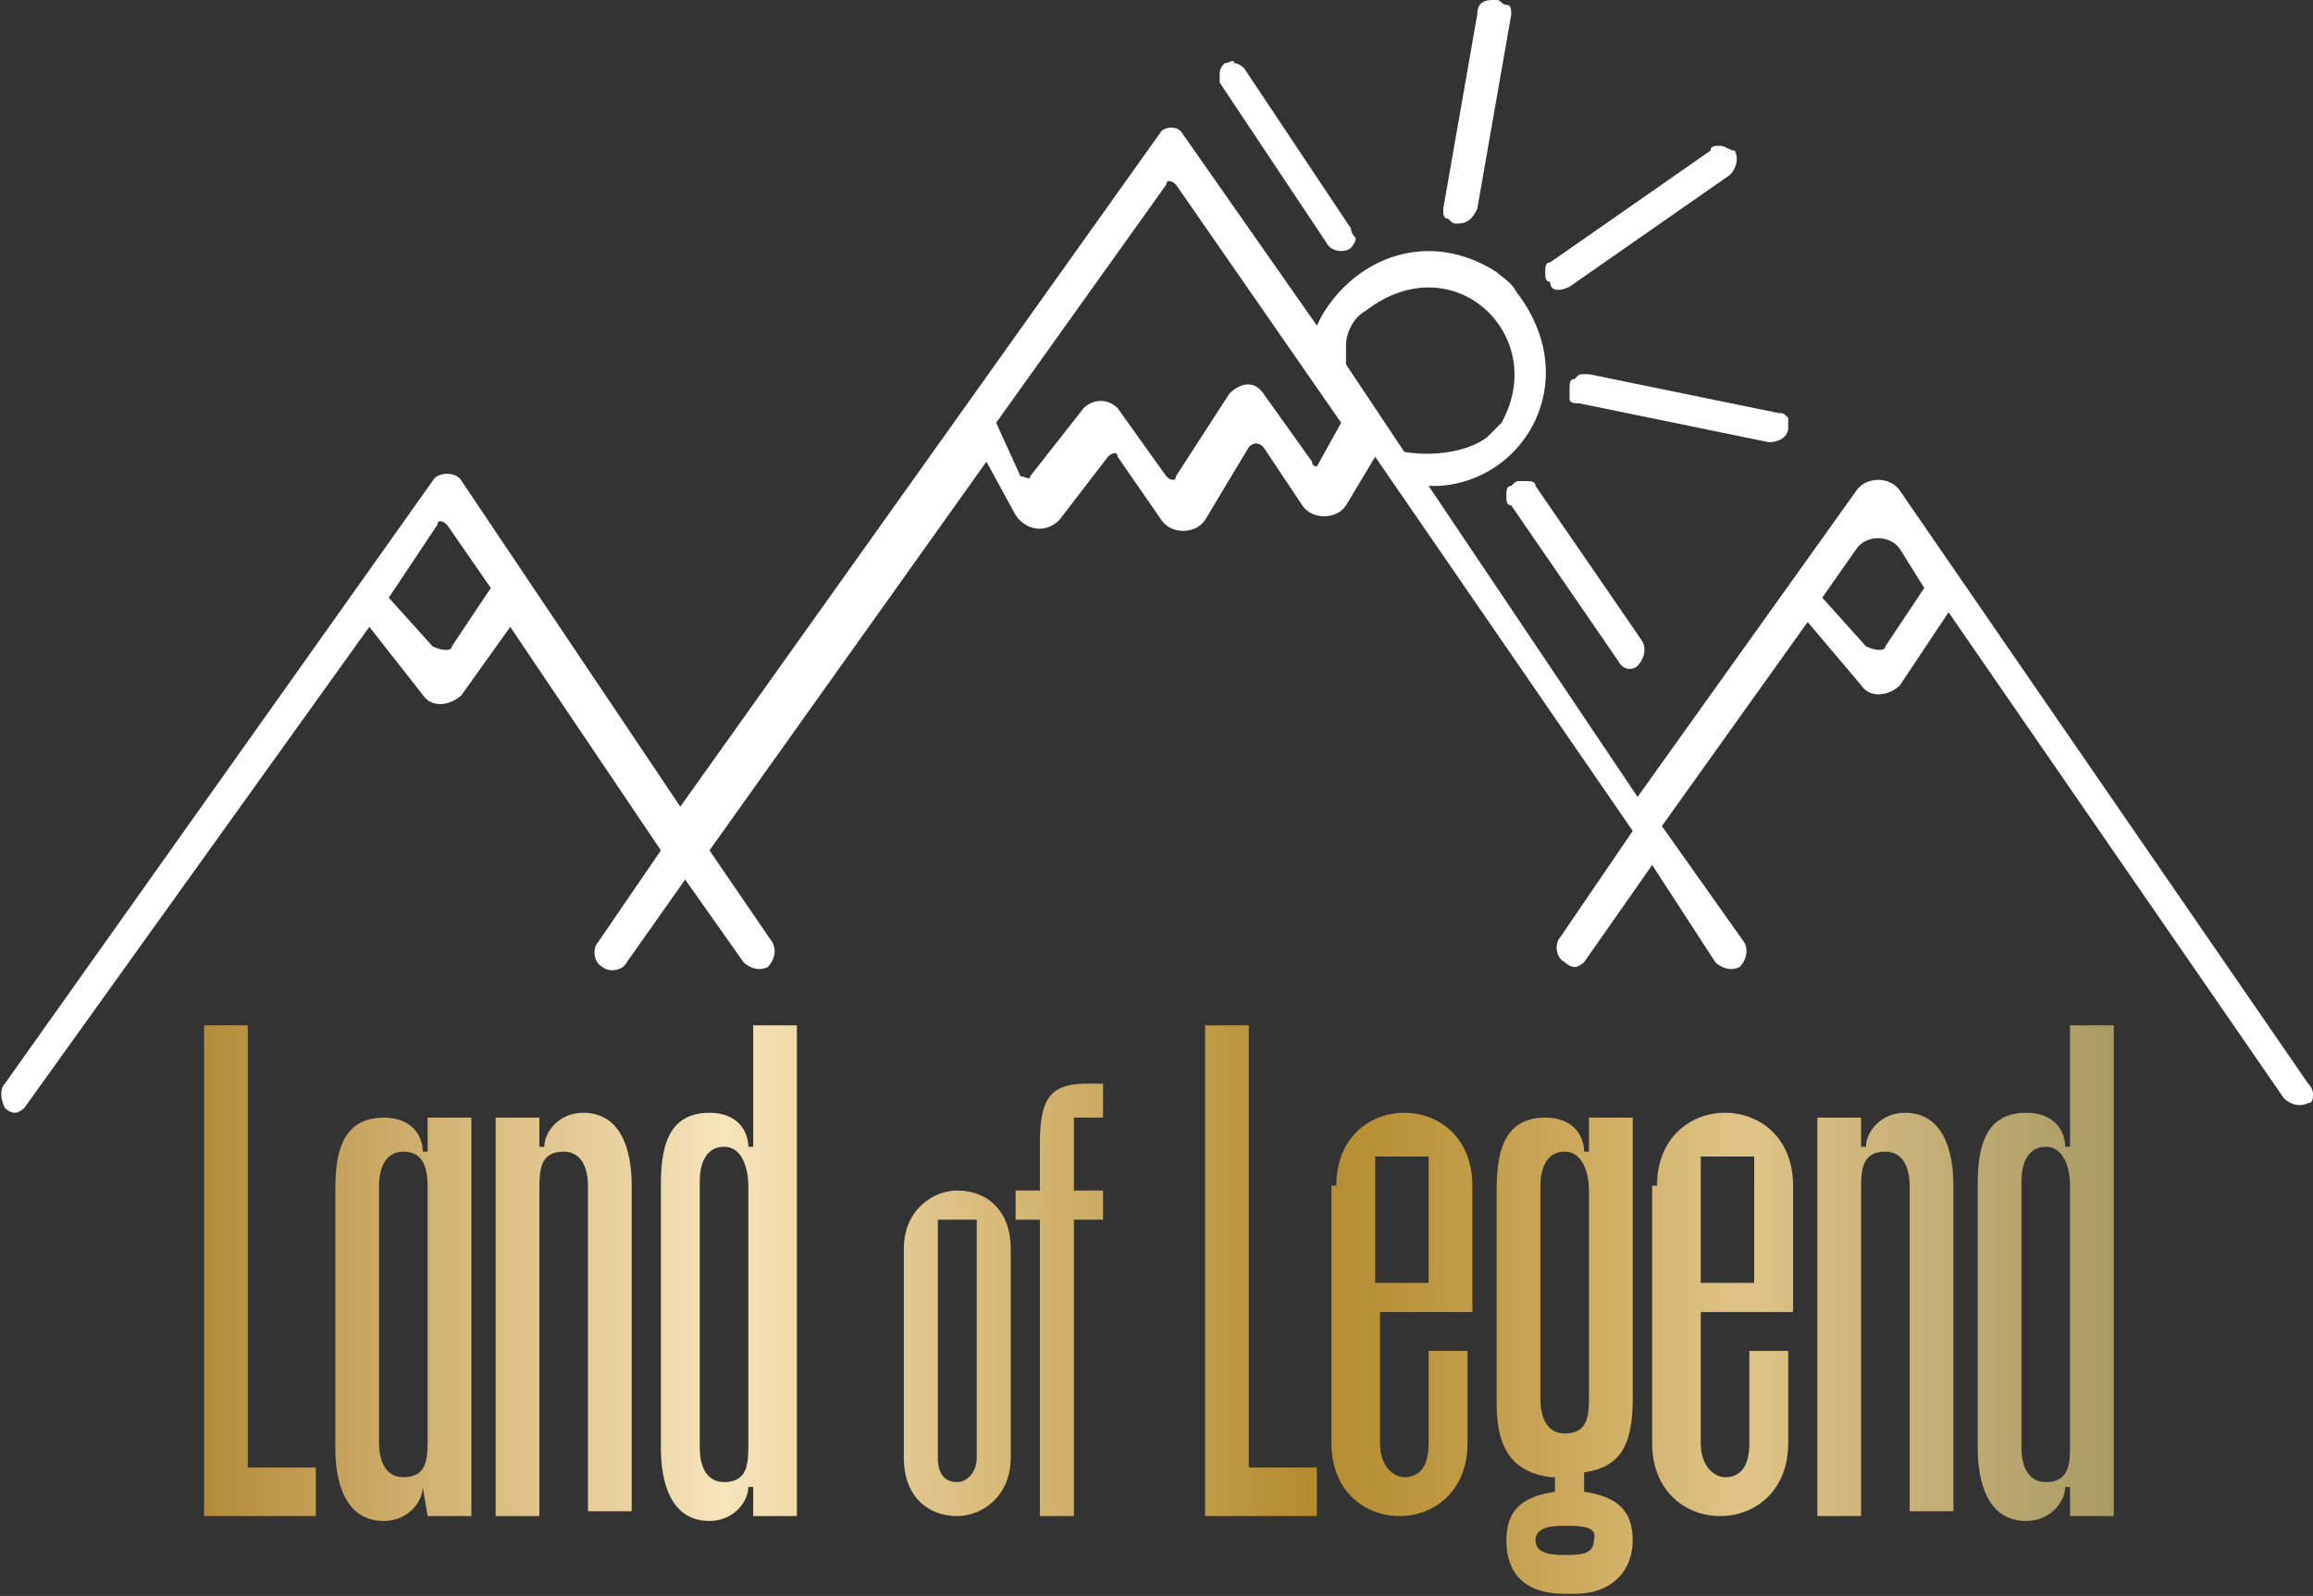
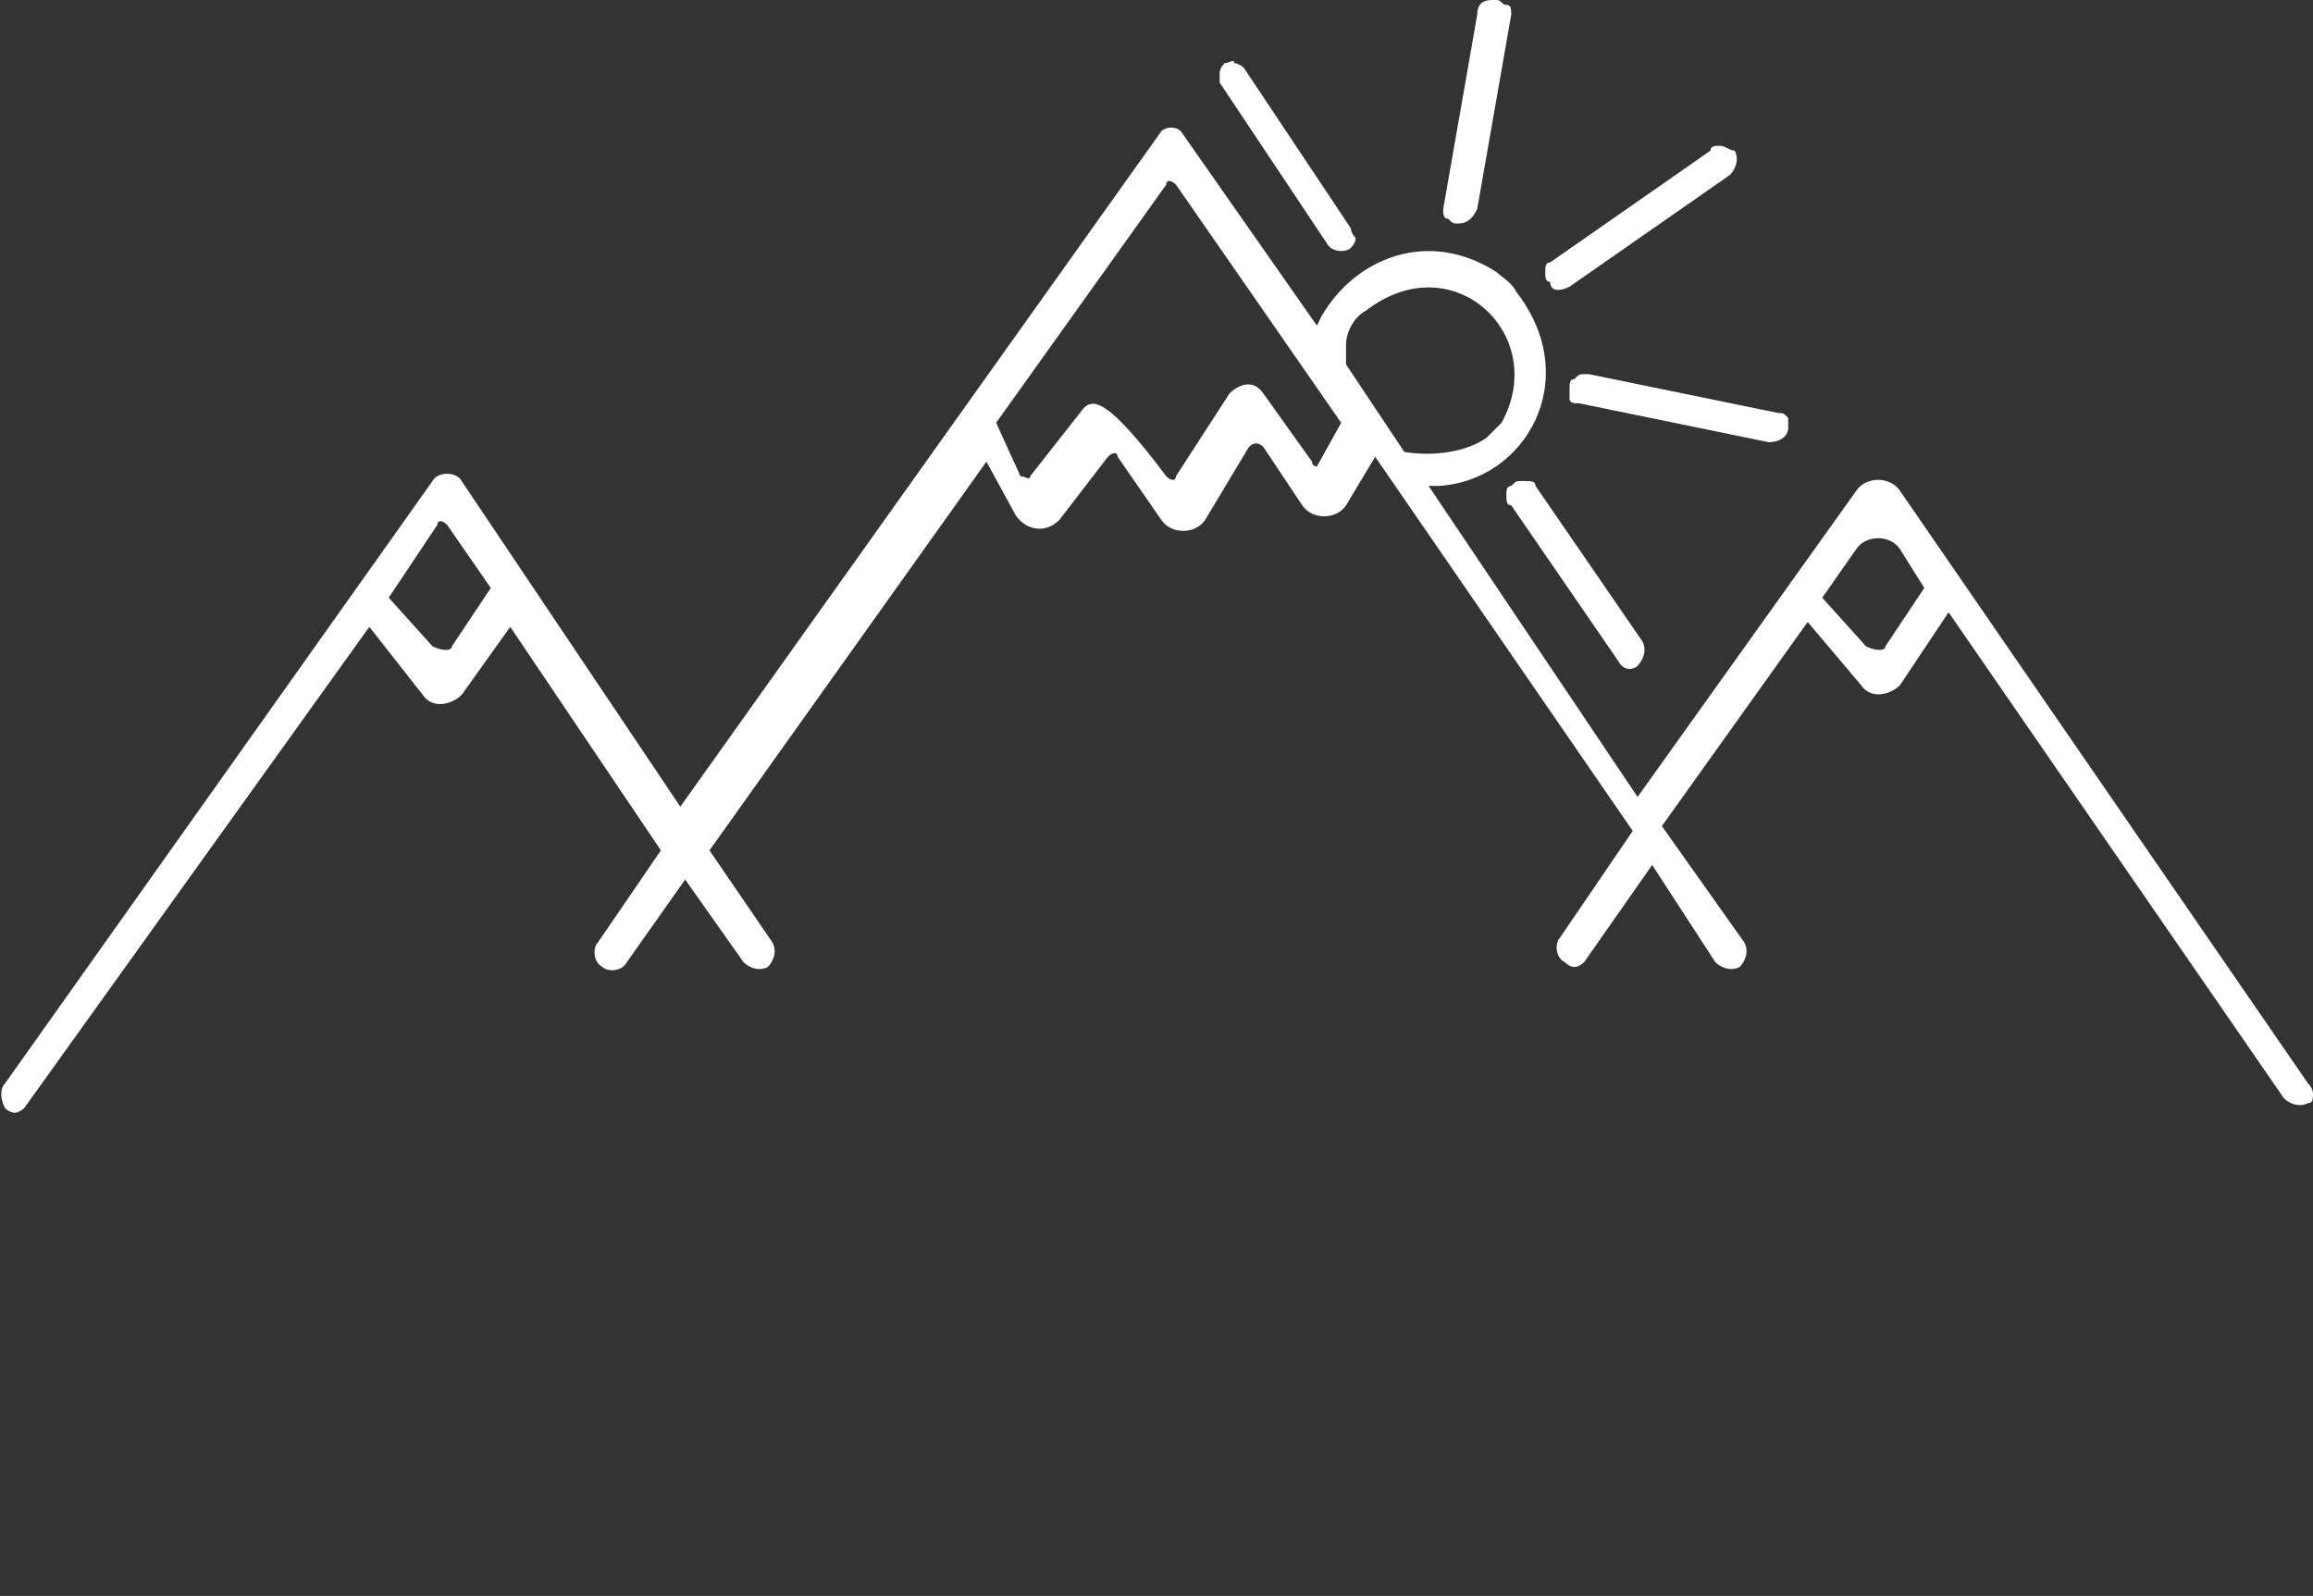
<svg xmlns="http://www.w3.org/2000/svg" width="958" height="661" viewBox="0 0 958 661" fill="none">
  <rect x="0" y="0" width="958" height="661" fill="#333333" stroke="none" />
  <g clip-path="url(#clip0_802_222)">
-     <path d="M955.996 448.811L786.937 203.273C782.912 197.235 772.849 197.235 768.824 203.273L678.256 330.067L591.714 201.261H595.74C631.967 199.248 656.118 156.983 627.941 120.756C625.929 116.731 621.904 114.718 619.891 112.706C591.714 94.592 561.525 106.668 547.437 130.819L545.425 134.845L489.072 54.34C487.059 52.328 483.034 52.328 481.021 54.34L281.773 334.092L191.206 199.248C189.193 195.223 181.143 195.223 179.13 199.248L2.021 448.811C0.009 450.824 0.009 454.849 2.021 458.874C4.034 460.887 6.046 460.887 6.046 460.887C8.059 460.887 10.072 458.874 10.072 458.874L152.967 259.626L175.105 287.803C179.13 293.84 187.181 291.828 191.206 287.803L211.332 259.626L273.723 352.206L247.559 390.445C245.546 392.458 245.546 398.496 249.572 400.508C251.584 402.521 257.622 402.521 259.635 398.496L283.786 364.282L307.937 398.496C309.95 400.508 313.975 402.521 318 400.508C320.013 398.496 322.025 394.471 320.013 390.445L293.849 352.206L408.567 191.197L420.643 213.336C424.668 219.374 432.719 221.387 438.756 215.349L458.883 189.185C460.895 187.172 462.908 187.172 462.908 189.185L481.021 215.349C485.046 221.387 495.109 221.387 499.135 215.349L517.248 185.16C519.261 183.147 521.273 183.147 523.286 185.16L539.387 209.311C543.412 215.349 553.475 215.349 557.5 209.311L569.576 189.185L676.244 344.155L646.055 388.433C644.042 390.445 644.042 396.483 648.067 398.496C650.08 400.508 652.093 400.508 652.093 400.508C654.105 400.508 656.118 398.496 656.118 398.496L684.294 358.244L710.458 398.496C712.471 400.508 716.496 402.521 720.521 400.508C722.534 398.496 724.546 394.471 722.534 390.445L688.319 342.143L748.698 257.613L770.836 283.777C774.861 289.815 782.912 287.803 786.937 283.777L807.063 253.588L945.933 454.849C947.946 456.861 951.971 458.874 955.996 456.861C958.009 456.861 958.009 454.849 958.009 452.836C958.009 452.836 958.009 450.824 955.996 448.811ZM179.13 267.676L161.017 247.55L181.143 217.361C181.143 215.349 183.156 215.349 185.168 217.361L203.282 243.525L187.181 267.676C187.181 269.689 183.156 269.689 179.13 267.676ZM543.412 191.197L523.286 163.021C519.261 156.983 513.223 158.996 509.198 163.021L487.059 197.235C487.059 199.248 485.046 199.248 483.034 197.235L462.908 169.059C458.883 165.034 452.845 165.034 448.819 169.059L426.681 197.235C426.681 199.248 424.668 197.235 422.656 197.235L412.593 175.097L483.034 76.479C483.034 74.466 485.046 74.466 487.059 76.479L555.488 175.097L545.425 193.21C545.425 193.21 543.412 193.21 543.412 191.197ZM581.651 187.172L557.5 150.945V142.895C557.5 136.857 561.525 130.819 565.551 128.807C601.778 100.63 642.03 138.87 621.904 175.097C619.891 177.109 617.878 179.122 615.866 181.134C607.815 187.172 593.727 189.185 581.651 187.172ZM772.849 267.676L754.735 247.55L768.824 227.424C772.849 221.387 782.912 221.387 786.937 227.424L797 243.525L780.899 267.676C780.899 269.689 776.874 269.689 772.849 267.676ZM505.172 30.189C505.172 28.177 507.185 26.164 507.185 26.164C509.198 26.164 511.21 24.151 511.21 26.164C513.223 26.164 515.235 28.177 515.235 28.177L559.513 94.592C559.513 96.605 561.525 98.618 561.525 98.618C561.525 100.63 559.513 102.643 559.513 102.643C557.5 104.655 551.462 104.655 549.45 100.63L505.172 34.214C505.172 34.214 505.172 32.202 505.172 30.189ZM640.017 112.706C640.017 114.718 640.017 116.731 642.03 116.731C642.03 120.756 646.055 120.756 650.08 118.744L716.496 72.454C718.509 70.441 720.521 66.416 718.509 62.391C716.496 62.391 714.483 60.378 712.471 60.378C710.458 60.378 708.446 60.378 708.446 62.391L642.03 108.681C640.017 108.681 640.017 110.693 640.017 112.706ZM597.752 86.542C597.752 88.555 597.752 90.567 599.765 90.567C601.777 92.58 601.777 92.58 603.79 92.58C607.815 92.58 609.828 90.567 611.841 86.542L625.929 6.038C625.929 4.025 625.929 2.013 623.916 2.013C621.904 2.013 621.904 0 619.891 0C619.891 0 619.891 0 617.878 0C613.853 0 611.841 2.013 611.841 6.038L597.752 86.542ZM736.622 171.071L658.13 154.971C658.13 154.971 658.13 154.971 656.118 154.971C654.105 154.971 654.105 154.971 652.093 156.983C650.08 156.983 650.08 158.996 650.08 161.008C650.08 163.021 650.08 165.034 650.08 165.034C650.08 167.046 652.093 167.046 654.105 167.046L732.597 183.147C736.622 183.147 740.647 181.134 740.647 177.109C740.647 175.097 740.647 173.084 740.647 173.084C738.635 171.071 738.635 171.071 736.622 171.071ZM678.256 275.727C680.269 273.714 682.282 269.689 680.269 265.664L635.992 201.261C635.992 199.248 633.979 199.248 631.967 199.248C631.967 199.248 631.967 199.248 629.954 199.248C627.941 199.248 627.941 199.248 625.929 201.261C623.916 201.261 623.916 203.273 623.916 205.286C623.916 207.298 623.916 209.311 625.929 209.311L670.206 273.714C672.219 277.74 676.244 277.739 678.256 275.727Z" fill="white" />
-     <path d="M102.648 607.798H130.824V627.924H84.534V424.651H102.648V607.798ZM175.101 615.849C175.101 621.887 169.064 629.937 159.001 629.937C142.9 629.937 138.875 613.836 138.875 599.748V493.08C138.875 478.992 140.887 462.891 159.001 462.891C171.076 462.891 175.101 470.941 175.101 476.979H177.114V462.891H195.227V627.924H177.114L175.101 615.849ZM177.114 493.08C177.114 487.042 177.114 476.979 167.051 476.979C159.001 476.979 156.988 485.03 156.988 491.067V597.735C156.988 603.773 159.001 611.824 167.051 611.824C177.114 611.824 177.114 603.773 177.114 595.723V493.08ZM223.404 627.924H205.29V462.891H223.404V474.966H225.417C225.417 468.929 231.454 460.878 241.517 460.878C257.618 460.878 261.643 476.979 261.643 491.067V625.912H243.53V491.067C243.53 485.03 241.517 476.979 233.467 476.979C223.404 476.979 223.404 485.03 223.404 493.08V627.924ZM311.959 627.924V615.849H309.946C309.946 621.887 303.908 629.937 293.845 629.937C277.744 629.937 273.719 613.836 273.719 599.748V491.067C273.719 476.979 275.732 460.878 293.845 460.878C305.921 460.878 309.946 468.929 309.946 474.966H311.959V424.651H330.072V627.924H311.959ZM289.82 599.748C289.82 605.786 291.833 613.836 299.883 613.836C309.946 613.836 309.946 605.786 309.946 597.735V491.067C309.946 485.03 307.933 474.966 299.883 474.966C291.833 474.966 289.82 483.017 289.82 489.055V599.748ZM374.349 517.231C374.349 501.13 386.425 493.08 396.488 493.08C408.564 493.08 418.627 501.13 418.627 517.231V603.773C418.627 619.874 406.551 627.924 396.488 627.924C384.412 627.924 374.349 619.874 374.349 603.773V517.231ZM388.438 603.773C388.438 611.824 392.463 613.836 396.488 613.836C400.513 613.836 404.538 609.811 404.538 603.773V505.156H388.438V603.773ZM420.639 505.156V493.08H430.702V472.954C430.702 452.828 436.74 448.803 450.828 448.803H456.866V462.891H444.791V493.08H456.866V505.156H444.791V627.924H430.702V505.156H420.639ZM517.244 607.798H545.421V627.924H499.131V424.651H517.244V607.798ZM553.471 491.067C553.471 470.941 567.559 460.878 581.648 460.878C595.736 460.878 609.824 470.941 609.824 491.067V543.395H571.585V597.735C571.585 607.798 577.622 611.824 581.648 611.824C587.685 611.824 591.711 607.798 591.711 597.735V559.496H607.812V597.735C607.812 617.861 593.723 627.924 579.635 627.924C565.547 627.924 551.459 617.861 551.459 597.735V491.067H553.471ZM591.711 531.319V478.992H569.572V531.319H591.711ZM642.026 611.824C627.938 609.811 619.887 601.761 619.887 581.635V493.08C619.887 478.992 621.9 462.891 640.013 462.891C652.089 462.891 656.114 470.941 656.114 476.979H658.127V462.891H676.24V579.622C676.24 599.748 670.202 607.798 656.114 609.811V617.861C670.202 619.874 676.24 625.912 676.24 637.988C676.24 650.063 668.19 660.126 652.089 660.126H648.064C631.963 660.126 623.912 652.076 623.912 637.988C623.912 625.912 629.95 619.874 644.038 617.861V611.824H642.026ZM648.064 631.95C644.038 631.95 635.988 631.95 635.988 637.988C635.988 644.025 644.038 644.025 648.064 644.025C654.101 644.025 660.139 644.025 660.139 637.988C662.152 631.95 654.101 631.95 648.064 631.95ZM658.127 493.08C658.127 487.042 656.114 476.979 648.064 476.979C640.013 476.979 638.001 485.03 638.001 491.067V579.622C638.001 585.66 640.013 593.71 648.064 593.71C658.127 593.71 658.127 585.66 658.127 577.609V493.08ZM686.303 491.067C686.303 470.941 700.391 460.878 714.48 460.878C728.568 460.878 742.656 470.941 742.656 491.067V543.395H704.417V597.735C704.417 607.798 710.454 611.824 714.48 611.824C720.517 611.824 724.543 607.798 724.543 597.735V559.496H740.643V597.735C740.643 617.861 726.555 627.924 712.467 627.924C698.379 627.924 684.29 617.861 684.29 597.735V491.067H686.303ZM726.555 531.319V478.992H704.417V531.319H726.555ZM770.832 627.924H752.719V462.891H770.832V474.966H772.845C772.845 468.929 778.883 460.878 788.946 460.878C805.047 460.878 809.072 476.979 809.072 491.067V625.912H790.959V491.067C790.959 485.03 788.946 476.979 780.896 476.979C770.832 476.979 770.832 485.03 770.832 493.08V627.924ZM857.374 627.924V615.849H855.362C855.362 621.887 849.324 629.937 839.261 629.937C823.16 629.937 819.135 613.836 819.135 599.748V491.067C819.135 476.979 821.148 460.878 839.261 460.878C851.337 460.878 855.362 468.929 855.362 474.966H857.374V424.651H875.488V627.924H857.374ZM837.248 599.748C837.248 605.786 839.261 613.836 847.311 613.836C857.374 613.836 857.374 605.786 857.374 597.735V491.067C857.374 485.03 855.362 474.966 847.311 474.966C839.261 474.966 837.248 483.017 837.248 489.055V599.748Z" fill="url(#paint0_linear_802_222)" />
+     <path d="M955.996 448.811L786.937 203.273C782.912 197.235 772.849 197.235 768.824 203.273L678.256 330.067L591.714 201.261H595.74C631.967 199.248 656.118 156.983 627.941 120.756C625.929 116.731 621.904 114.718 619.891 112.706C591.714 94.592 561.525 106.668 547.437 130.819L545.425 134.845L489.072 54.34C487.059 52.328 483.034 52.328 481.021 54.34L281.773 334.092L191.206 199.248C189.193 195.223 181.143 195.223 179.13 199.248L2.021 448.811C0.009 450.824 0.009 454.849 2.021 458.874C4.034 460.887 6.046 460.887 6.046 460.887C8.059 460.887 10.072 458.874 10.072 458.874L152.967 259.626L175.105 287.803C179.13 293.84 187.181 291.828 191.206 287.803L211.332 259.626L273.723 352.206L247.559 390.445C245.546 392.458 245.546 398.496 249.572 400.508C251.584 402.521 257.622 402.521 259.635 398.496L283.786 364.282L307.937 398.496C309.95 400.508 313.975 402.521 318 400.508C320.013 398.496 322.025 394.471 320.013 390.445L293.849 352.206L408.567 191.197L420.643 213.336C424.668 219.374 432.719 221.387 438.756 215.349L458.883 189.185C460.895 187.172 462.908 187.172 462.908 189.185L481.021 215.349C485.046 221.387 495.109 221.387 499.135 215.349L517.248 185.16C519.261 183.147 521.273 183.147 523.286 185.16L539.387 209.311C543.412 215.349 553.475 215.349 557.5 209.311L569.576 189.185L676.244 344.155L646.055 388.433C644.042 390.445 644.042 396.483 648.067 398.496C650.08 400.508 652.093 400.508 652.093 400.508C654.105 400.508 656.118 398.496 656.118 398.496L684.294 358.244L710.458 398.496C712.471 400.508 716.496 402.521 720.521 400.508C722.534 398.496 724.546 394.471 722.534 390.445L688.319 342.143L748.698 257.613L770.836 283.777C774.861 289.815 782.912 287.803 786.937 283.777L807.063 253.588L945.933 454.849C947.946 456.861 951.971 458.874 955.996 456.861C958.009 456.861 958.009 454.849 958.009 452.836C958.009 452.836 958.009 450.824 955.996 448.811ZM179.13 267.676L161.017 247.55L181.143 217.361C181.143 215.349 183.156 215.349 185.168 217.361L203.282 243.525L187.181 267.676C187.181 269.689 183.156 269.689 179.13 267.676ZM543.412 191.197L523.286 163.021C519.261 156.983 513.223 158.996 509.198 163.021L487.059 197.235C487.059 199.248 485.046 199.248 483.034 197.235C458.883 165.034 452.845 165.034 448.819 169.059L426.681 197.235C426.681 199.248 424.668 197.235 422.656 197.235L412.593 175.097L483.034 76.479C483.034 74.466 485.046 74.466 487.059 76.479L555.488 175.097L545.425 193.21C545.425 193.21 543.412 193.21 543.412 191.197ZM581.651 187.172L557.5 150.945V142.895C557.5 136.857 561.525 130.819 565.551 128.807C601.778 100.63 642.03 138.87 621.904 175.097C619.891 177.109 617.878 179.122 615.866 181.134C607.815 187.172 593.727 189.185 581.651 187.172ZM772.849 267.676L754.735 247.55L768.824 227.424C772.849 221.387 782.912 221.387 786.937 227.424L797 243.525L780.899 267.676C780.899 269.689 776.874 269.689 772.849 267.676ZM505.172 30.189C505.172 28.177 507.185 26.164 507.185 26.164C509.198 26.164 511.21 24.151 511.21 26.164C513.223 26.164 515.235 28.177 515.235 28.177L559.513 94.592C559.513 96.605 561.525 98.618 561.525 98.618C561.525 100.63 559.513 102.643 559.513 102.643C557.5 104.655 551.462 104.655 549.45 100.63L505.172 34.214C505.172 34.214 505.172 32.202 505.172 30.189ZM640.017 112.706C640.017 114.718 640.017 116.731 642.03 116.731C642.03 120.756 646.055 120.756 650.08 118.744L716.496 72.454C718.509 70.441 720.521 66.416 718.509 62.391C716.496 62.391 714.483 60.378 712.471 60.378C710.458 60.378 708.446 60.378 708.446 62.391L642.03 108.681C640.017 108.681 640.017 110.693 640.017 112.706ZM597.752 86.542C597.752 88.555 597.752 90.567 599.765 90.567C601.777 92.58 601.777 92.58 603.79 92.58C607.815 92.58 609.828 90.567 611.841 86.542L625.929 6.038C625.929 4.025 625.929 2.013 623.916 2.013C621.904 2.013 621.904 0 619.891 0C619.891 0 619.891 0 617.878 0C613.853 0 611.841 2.013 611.841 6.038L597.752 86.542ZM736.622 171.071L658.13 154.971C658.13 154.971 658.13 154.971 656.118 154.971C654.105 154.971 654.105 154.971 652.093 156.983C650.08 156.983 650.08 158.996 650.08 161.008C650.08 163.021 650.08 165.034 650.08 165.034C650.08 167.046 652.093 167.046 654.105 167.046L732.597 183.147C736.622 183.147 740.647 181.134 740.647 177.109C740.647 175.097 740.647 173.084 740.647 173.084C738.635 171.071 738.635 171.071 736.622 171.071ZM678.256 275.727C680.269 273.714 682.282 269.689 680.269 265.664L635.992 201.261C635.992 199.248 633.979 199.248 631.967 199.248C631.967 199.248 631.967 199.248 629.954 199.248C627.941 199.248 627.941 199.248 625.929 201.261C623.916 201.261 623.916 203.273 623.916 205.286C623.916 207.298 623.916 209.311 625.929 209.311L670.206 273.714C672.219 277.74 676.244 277.739 678.256 275.727Z" fill="white" />
  </g>
  <defs>
    <linearGradient id="paint0_linear_802_222" x1="85.237" y1="542.667" x2="875.822" y2="542.667" gradientUnits="userSpaceOnUse">
      <stop stop-color="#B48B3A" />
      <stop offset="0.271" stop-color="#F7E4BB" />
      <stop offset="0.577" stop-color="#B48B2F" />
      <stop offset="0.624" stop-color="#BA933A" />
      <stop offset="0.712" stop-color="#CBA85B" />
      <stop offset="0.805" stop-color="#E0C487" />
      <stop offset="1" stop-color="#A99A65" />
    </linearGradient>
    <clipPath id="clip0_802_222">
      <rect width="958" height="660.134" fill="white" />
    </clipPath>
  </defs>
</svg>